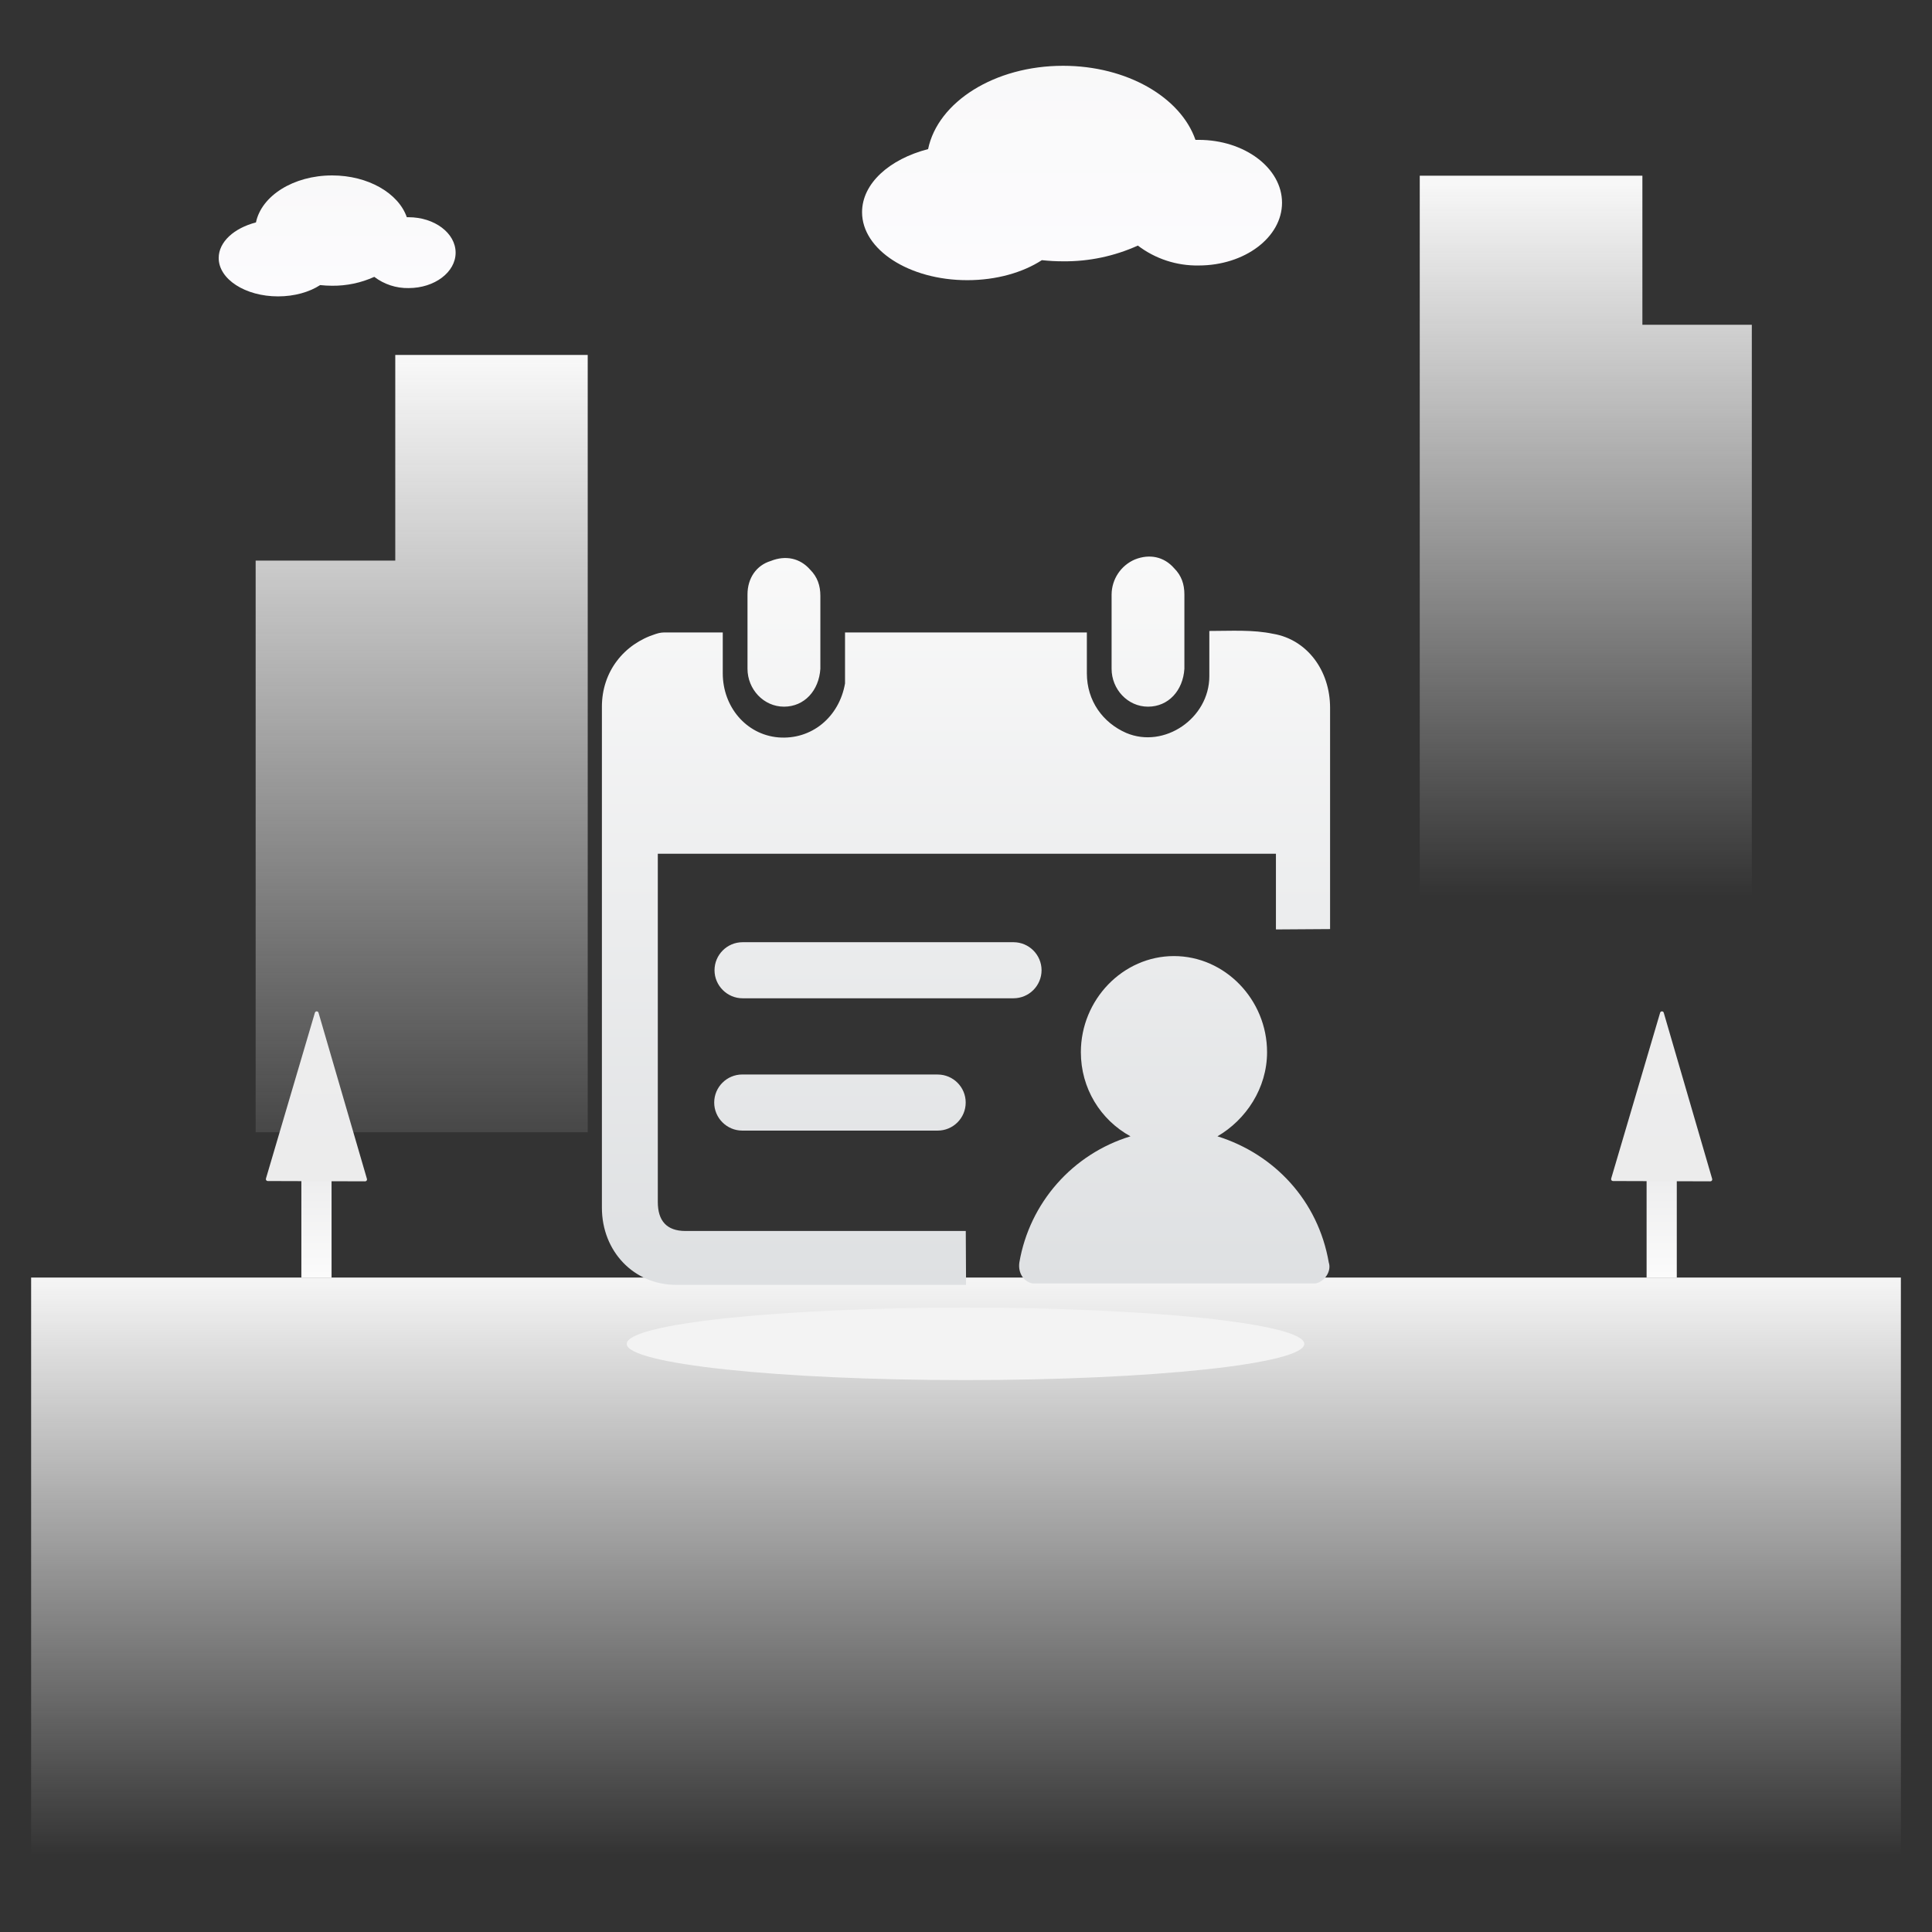
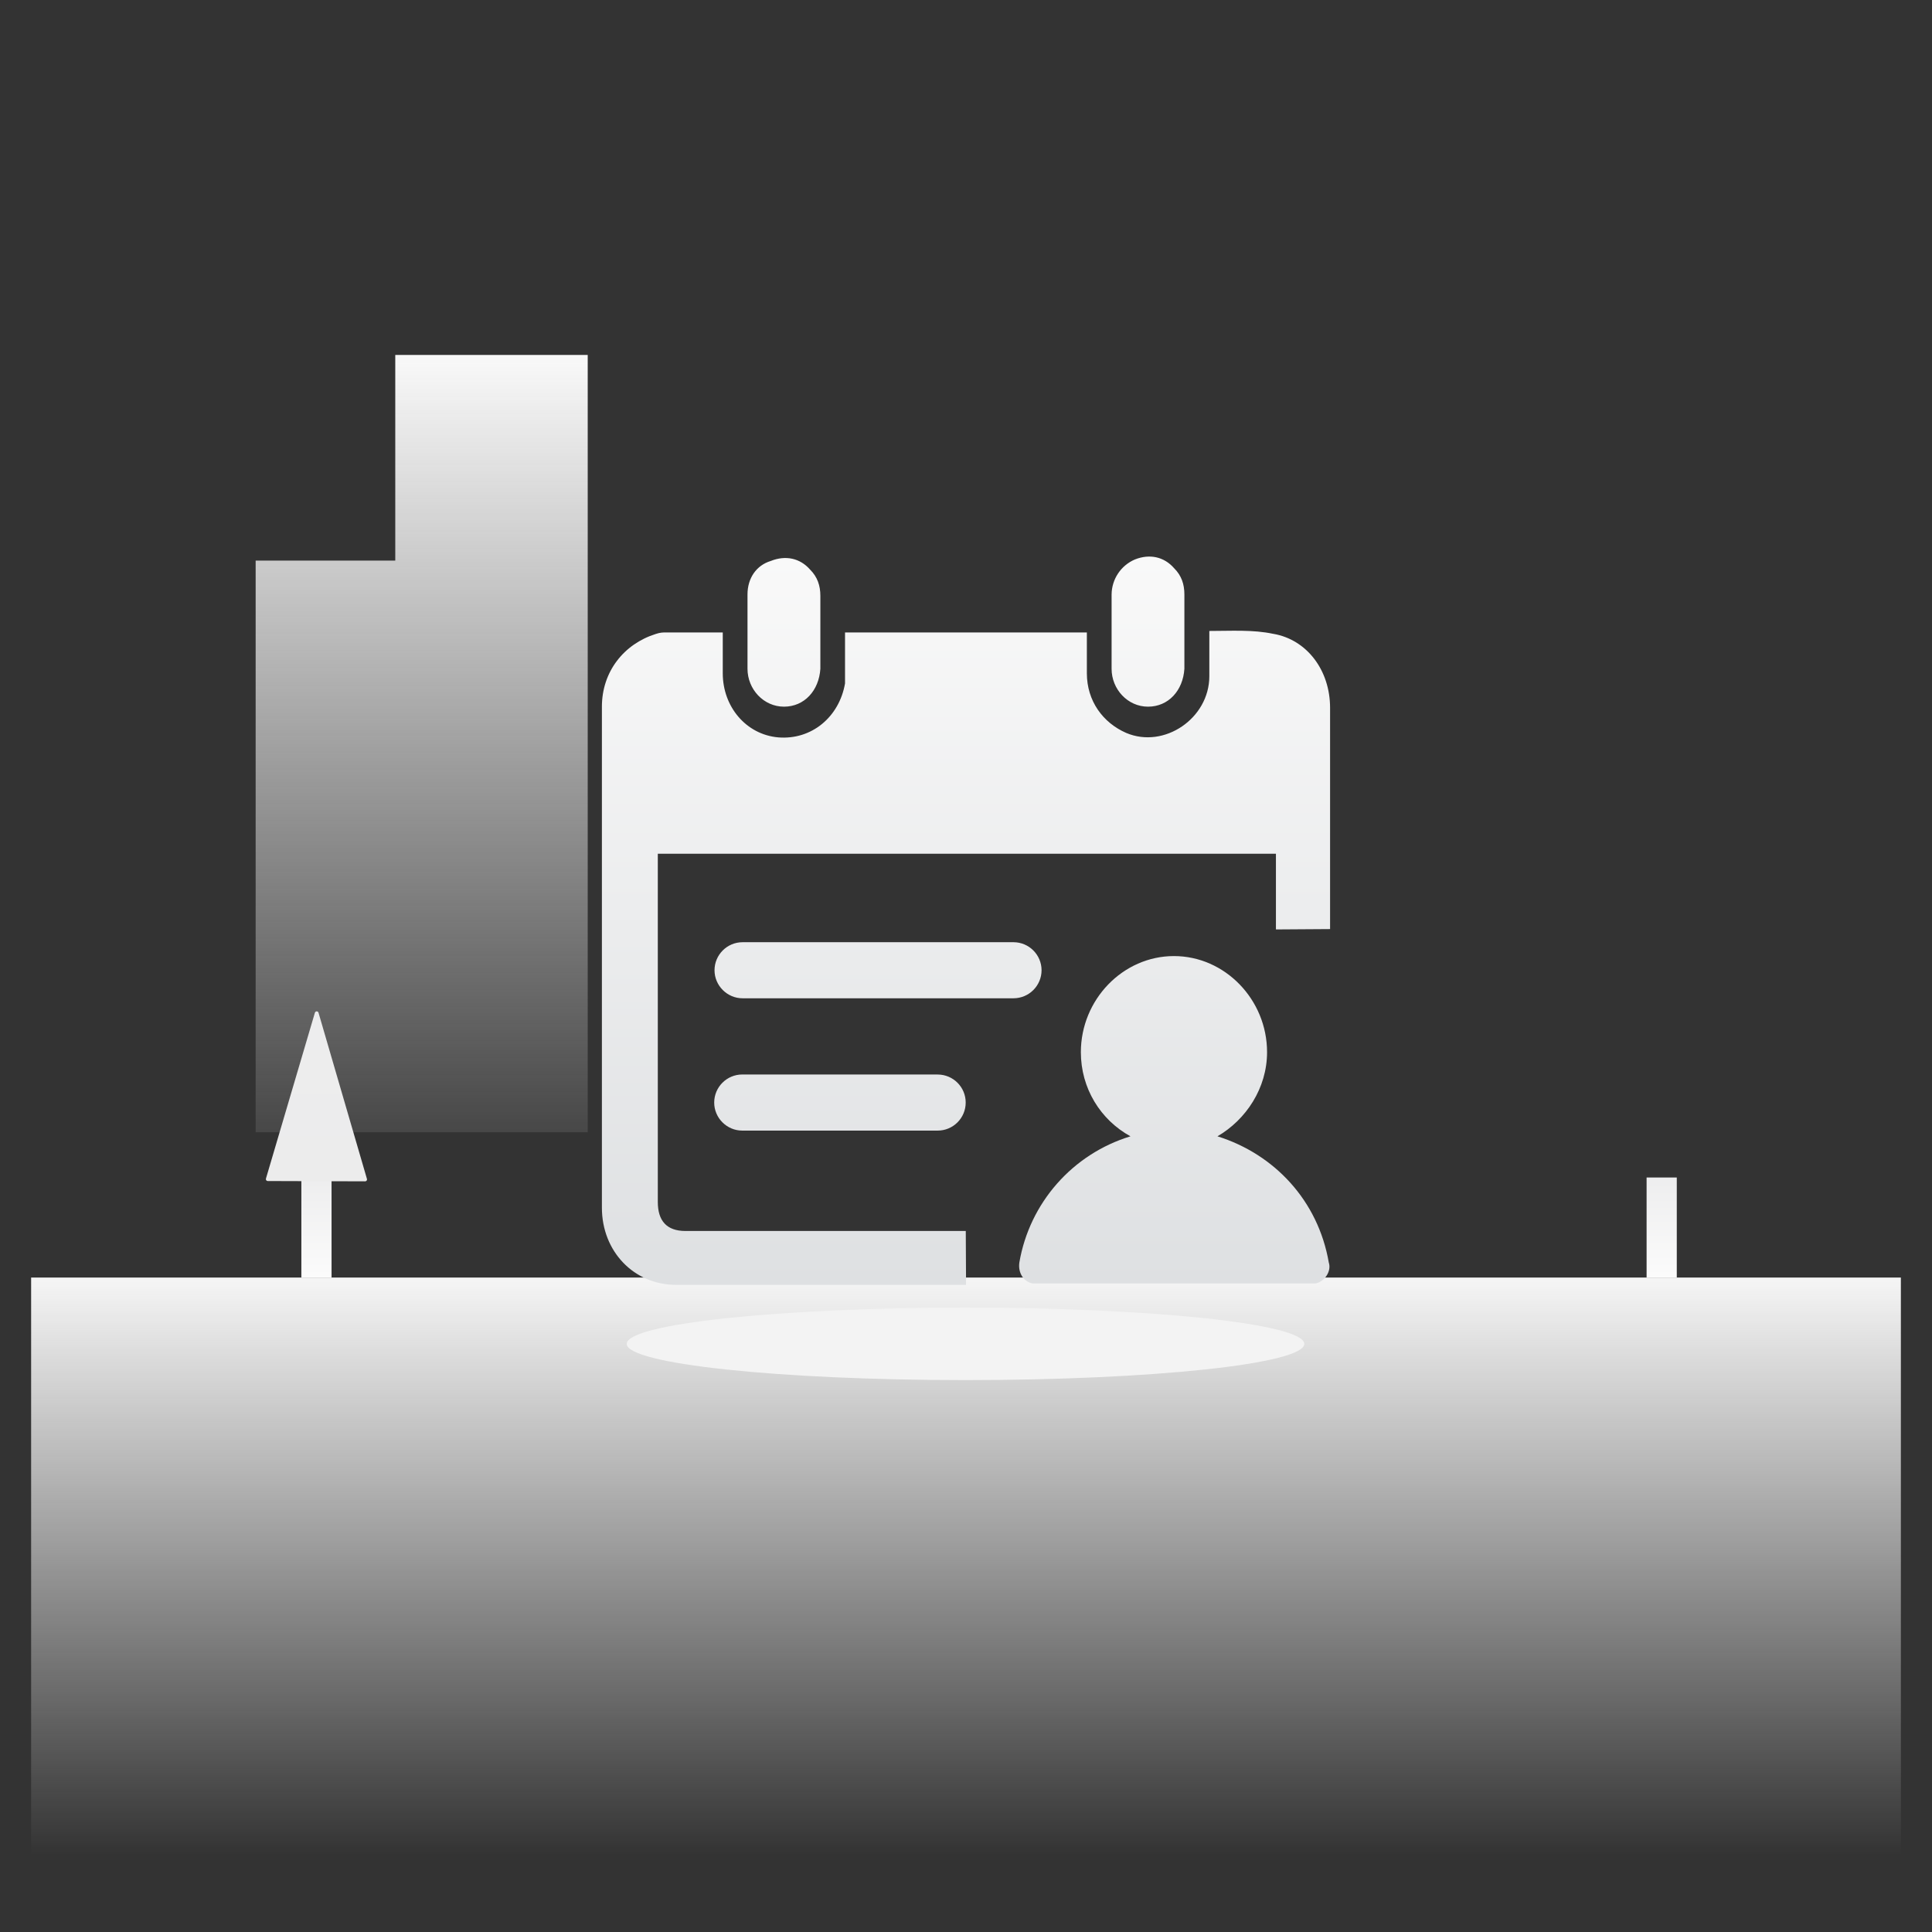
<svg xmlns="http://www.w3.org/2000/svg" height="1024" node-id="1" sillyvg="true" template-height="1024" template-width="1024" version="1.1" viewBox="0 0 1024 1024" width="1024">
  <rect x="0" y="0" width="1024" height="1024" fill="#333333" stroke="none" />
  <defs node-id="54">
    <linearGradient gradientUnits="userSpaceOnUse" id="SVGID_1_" node-id="6" spreadMethod="pad" x1="568.206" x2="568.206" y1="34.872" y2="148.501">
      <stop offset="0" stop-color="#f9f9f9" />
      <stop offset="1" stop-color="#fcfbfe" />
    </linearGradient>
    <linearGradient gradientUnits="userSpaceOnUse" id="SVGID_2_" node-id="10" spreadMethod="pad" x1="178.706" x2="178.706" y1="92.979" y2="157.09">
      <stop offset="0" stop-color="#f9f9f9" />
      <stop offset="1" stop-color="#fcfbfe" />
    </linearGradient>
    <linearGradient gradientUnits="userSpaceOnUse" id="SVGID_3_" node-id="14" spreadMethod="pad" x1="512" x2="512" y1="671" y2="983.435">
      <stop offset="0" stop-color="#f9f9f9" />
      <stop offset="1" stop-color="#ffffff" stop-opacity="0" />
    </linearGradient>
    <linearGradient gradientUnits="userSpaceOnUse" id="SVGID_4_" node-id="18" spreadMethod="pad" x1="223.5" x2="223.5" y1="188.128" y2="600.128">
      <stop offset="0" stop-color="#f9f9f9" />
      <stop offset="1" stop-color="#ffffff" stop-opacity="0.1" />
    </linearGradient>
    <linearGradient gradientUnits="userSpaceOnUse" id="SVGID_5_" node-id="22" spreadMethod="pad" x1="-3376.5" x2="-3376.5" y1="93.128" y2="475.128">
      <stop offset="0" stop-color="#f9f9f9" />
      <stop offset="1" stop-color="#ffffff" stop-opacity="0" />
    </linearGradient>
    <linearGradient gradientUnits="userSpaceOnUse" id="SVGID_6_" node-id="27" spreadMethod="pad" x1="167.727" x2="167.727" y1="623.06" y2="676.186">
      <stop offset="0" stop-color="#ededee" />
      <stop offset="1" stop-color="#fbfbfb" />
    </linearGradient>
    <linearGradient gradientUnits="userSpaceOnUse" id="SVGID_7_" node-id="31" spreadMethod="pad" x1="167.727" x2="167.727" y1="534.272" y2="624.484">
      <stop offset="0" stop-color="#ededee" />
      <stop offset="1" stop-color="#ececec" />
    </linearGradient>
    <linearGradient gradientUnits="userSpaceOnUse" id="SVGID_8_" node-id="36" spreadMethod="pad" x1="880.727" x2="880.727" y1="623.06" y2="676.186">
      <stop offset="0" stop-color="#ededee" />
      <stop offset="1" stop-color="#fbfbfb" />
    </linearGradient>
    <linearGradient gradientUnits="userSpaceOnUse" id="SVGID_9_" node-id="40" spreadMethod="pad" x1="880.727" x2="880.727" y1="534.272" y2="624.484">
      <stop offset="0" stop-color="#ededee" />
      <stop offset="1" stop-color="#ececec" />
    </linearGradient>
    <linearGradient gradientUnits="userSpaceOnUse" id="SVGID_10_" node-id="45" spreadMethod="pad" x1="512" x2="512" y1="295" y2="681">
      <stop offset="0" stop-color="#f0f0f2" />
      <stop offset="0" stop-color="#f9f9f9" />
      <stop offset="1" stop-color="#dee0e2" />
      <stop offset="1" stop-color="#fcfbfd" />
    </linearGradient>
  </defs>
  <g node-id="153">
-     <path d="M 635.28 74.13 C 634.73 74.13 634.20 74.13 633.62 74.13 C 625.79 51.58 597.34 34.87 563.44 34.87 C 527.13 34.87 497.08 54.04 491.91 79.03 C 471.40 84.34 456.91 97.24 456.91 112.47 C 456.91 132.34 481.88 148.50 512.67 148.50 C 528.12 148.50 542.11 144.44 552.21 137.89 C 555.94 138.30 559.69 138.50 563.44 138.50 C 577.11 138.64 590.64 135.80 603.09 130.16 C 612.34 137.20 623.69 140.91 635.31 140.71 C 659.71 140.71 679.50 125.81 679.50 107.45 C 679.50 89.09 659.68 74.13 635.28 74.13 Z" fill="url(#SVGID_1_)" fill-rule="nonzero" group-id="1" node-id="124" stroke="none" target-height="113.63" target-width="222.59" target-x="456.91" target-y="34.87" />
-     <path d="M 216.55 115.13 C 216.24 115.13 215.94 115.13 215.62 115.13 C 211.20 102.41 195.15 92.98 176.02 92.98 C 155.53 92.98 138.58 103.80 135.66 117.89 C 124.09 120.89 115.91 128.17 115.91 136.76 C 115.91 147.97 130.00 157.09 147.37 157.09 C 156.09 157.09 163.98 154.80 169.68 151.10 C 171.78 151.33 173.90 151.44 176.01 151.45 C 183.72 151.53 191.36 149.92 198.38 146.74 C 203.60 150.71 210.00 152.81 216.56 152.69 C 230.33 152.69 241.49 144.28 241.49 133.92 C 241.49 123.56 230.32 115.13 216.55 115.13 Z" fill="url(#SVGID_2_)" fill-rule="nonzero" group-id="1" node-id="126" stroke="none" target-height="64.11" target-width="125.58" target-x="115.91" target-y="92.98" />
    <path d="M 16.50 677.13 L 1007.50 677.13 L 1007.50 989.13 L 16.50 989.13 Z" fill="url(#SVGID_3_)" fill-rule="nonzero" group-id="1" node-id="128" stroke="none" target-height="312" target-width="991" target-x="16.5" target-y="677.13" />
    <path d="M 209.50 188.13 L 209.50 297.13 L 135.50 297.13 L 135.50 600.13 L 209.50 600.13 L 258.50 600.13 L 311.50 600.13 L 311.50 188.13 Z" fill="url(#SVGID_4_)" fill-rule="nonzero" group-id="1" node-id="130" stroke="none" target-height="412" target-width="176" target-x="135.5" target-y="188.13" />
-     <path d="M 870.50 93.13 L 870.50 172.13 L 928.50 172.13 L 928.50 475.13 L 854.50 475.13 L 805.50 475.13 L 752.50 475.13 L 752.50 93.13 Z" fill="url(#SVGID_5_)" fill-rule="nonzero" group-id="1" node-id="132" stroke="none" target-height="382" target-width="176" target-x="752.5" target-y="93.13" />
    <g node-id="154">
      <path d="M 159.73 624.10 L 175.73 624.10 L 175.73 677.15 L 159.73 677.15 Z" fill="url(#SVGID_6_)" fill-rule="nonzero" group-id="1,2" node-id="136" stroke="none" target-height="53.05" target-width="16" target-x="159.73" target-y="624.1" />
      <path d="M 193.53 626.13 L 141.91 625.97 C 141.24 625.97 140.77 625.33 140.95 624.69 L 166.90 536.76 C 167.18 535.80 168.54 535.80 168.82 536.76 L 194.49 624.85 C 194.68 625.49 194.20 626.13 193.53 626.13 Z" fill="url(#SVGID_7_)" fill-rule="nonzero" group-id="1,2" node-id="138" stroke="none" target-height="90.33" target-width="53.91" target-x="140.77" target-y="535.8" />
    </g>
    <g node-id="155">
      <path d="M 872.73 624.10 L 888.73 624.10 L 888.73 677.15 L 872.73 677.15 Z" fill="url(#SVGID_8_)" fill-rule="nonzero" group-id="1,3" node-id="143" stroke="none" target-height="53.05" target-width="16" target-x="872.73" target-y="624.1" />
-       <path d="M 906.53 626.13 L 854.91 625.97 C 854.24 625.97 853.77 625.33 853.95 624.69 L 879.90 536.76 C 880.18 535.80 881.54 535.80 881.82 536.76 L 907.49 624.85 C 907.68 625.49 907.20 626.13 906.53 626.13 Z" fill="url(#SVGID_9_)" fill-rule="nonzero" group-id="1,3" node-id="145" stroke="none" target-height="90.33" target-width="53.91" target-x="853.77" target-y="535.8" />
    </g>
    <path d="M 691.30 712.27 C 691.30 722.87 610.91 731.47 511.74 731.47 C 412.57 731.47 332.18 722.87 332.18 712.27 C 332.18 701.67 412.57 693.07 511.74 693.07 C 610.91 693.07 691.30 701.67 691.30 712.27 Z" fill="#f3f3f3" fill-rule="nonzero" group-id="1" node-id="148" stroke="none" target-height="38.4" target-width="359.12" target-x="332.18" target-y="693.07" />
  </g>
  <path d="M 608.48 374.55 C 619.28 374.55 627.02 366.02 627.75 354.46 L 627.75 315.08 C 627.75 309.67 626.22 305.06 622.34 301.20 C 616.95 295.00 609.25 293.45 601.52 296.53 C 594.08 299.71 589.24 307.00 589.17 315.08 L 589.17 354.46 C 589.17 365.32 597.70 374.55 608.46 374.55 L 608.48 374.55 Z M 415.52 374.55 C 426.34 374.55 434.07 366.02 434.81 354.46 L 434.81 315.82 C 434.81 310.43 433.28 305.81 429.40 301.94 C 424.01 295.75 416.31 294.21 408.56 297.31 C 400.81 299.64 396.19 306.54 396.19 315.05 L 396.19 354.43 C 396.19 365.32 404.74 374.55 415.54 374.55 L 415.52 374.55 Z M 645.28 602.27 C 660.38 593.50 671.57 576.78 671.57 557.67 C 671.57 529.79 649.23 506.74 622.22 506.74 C 595.14 506.74 572.88 529.85 572.88 557.69 C 572.88 576.78 583.22 593.50 599.17 602.27 C 568.48 611.64 545.70 637.51 540.28 669.14 C 539.47 674.73 542.64 679.48 547.44 680.27 L 697.10 680.27 C 701.90 679.48 705.87 673.88 704.28 669.14 C 698.63 636.46 675.57 611.77 645.28 602.27 L 645.28 602.27 Z M 674.94 335.97 C 664.12 333.64 652.53 334.42 640.97 334.42 L 640.97 358.38 C 640.97 380.79 617.01 397.00 596.92 388.47 C 584.57 383.08 576.06 371.52 576.06 356.85 L 576.06 335.21 L 447.88 335.21 L 447.88 362.24 C 444.82 380.00 430.14 392.33 412.38 390.82 C 395.42 389.27 383.08 374.59 383.08 356.85 L 383.08 335.21 L 352.99 335.21 C 351.46 335.21 349.91 335.21 347.58 336.01 C 330.58 341.36 319.02 356.06 319.02 374.56 L 319.02 640.10 C 319.02 663.27 335.99 681.01 358.40 681.01 L 512.03 681.01 L 511.88 652.45 L 363.33 652.45 C 353.33 652.45 348.65 647.04 348.65 637.04 L 348.65 452.49 L 676.27 452.49 L 676.27 492.62 L 704.97 492.43 L 704.97 375.27 C 705.01 355.24 692.66 339.01 674.92 335.95 L 674.94 335.97 Z M 393.58 529.11 L 537.19 529.11 C 545.39 529.09 552.03 522.45 552.05 514.25 C 552.03 506.05 545.39 499.41 537.19 499.39 L 393.57 499.39 C 385.37 499.41 378.73 506.05 378.71 514.25 C 378.71 522.39 385.43 529.11 393.57 529.11 L 393.58 529.11 Z M 496.96 569.50 L 393.42 569.50 C 385.21 569.51 378.56 576.16 378.54 584.36 C 378.54 592.57 385.26 599.24 393.40 599.24 L 496.95 599.24 C 505.16 599.26 511.82 592.61 511.84 584.41 C 511.86 576.20 505.21 569.54 497.01 569.52 L 496.96 569.50 Z M 496.96 569.50" fill="url(#SVGID_10_)" fill-rule="nonzero" node-id="151" stroke="none" target-height="387.56" target-width="386.85" target-x="319.02" target-y="293.45" />
</svg>